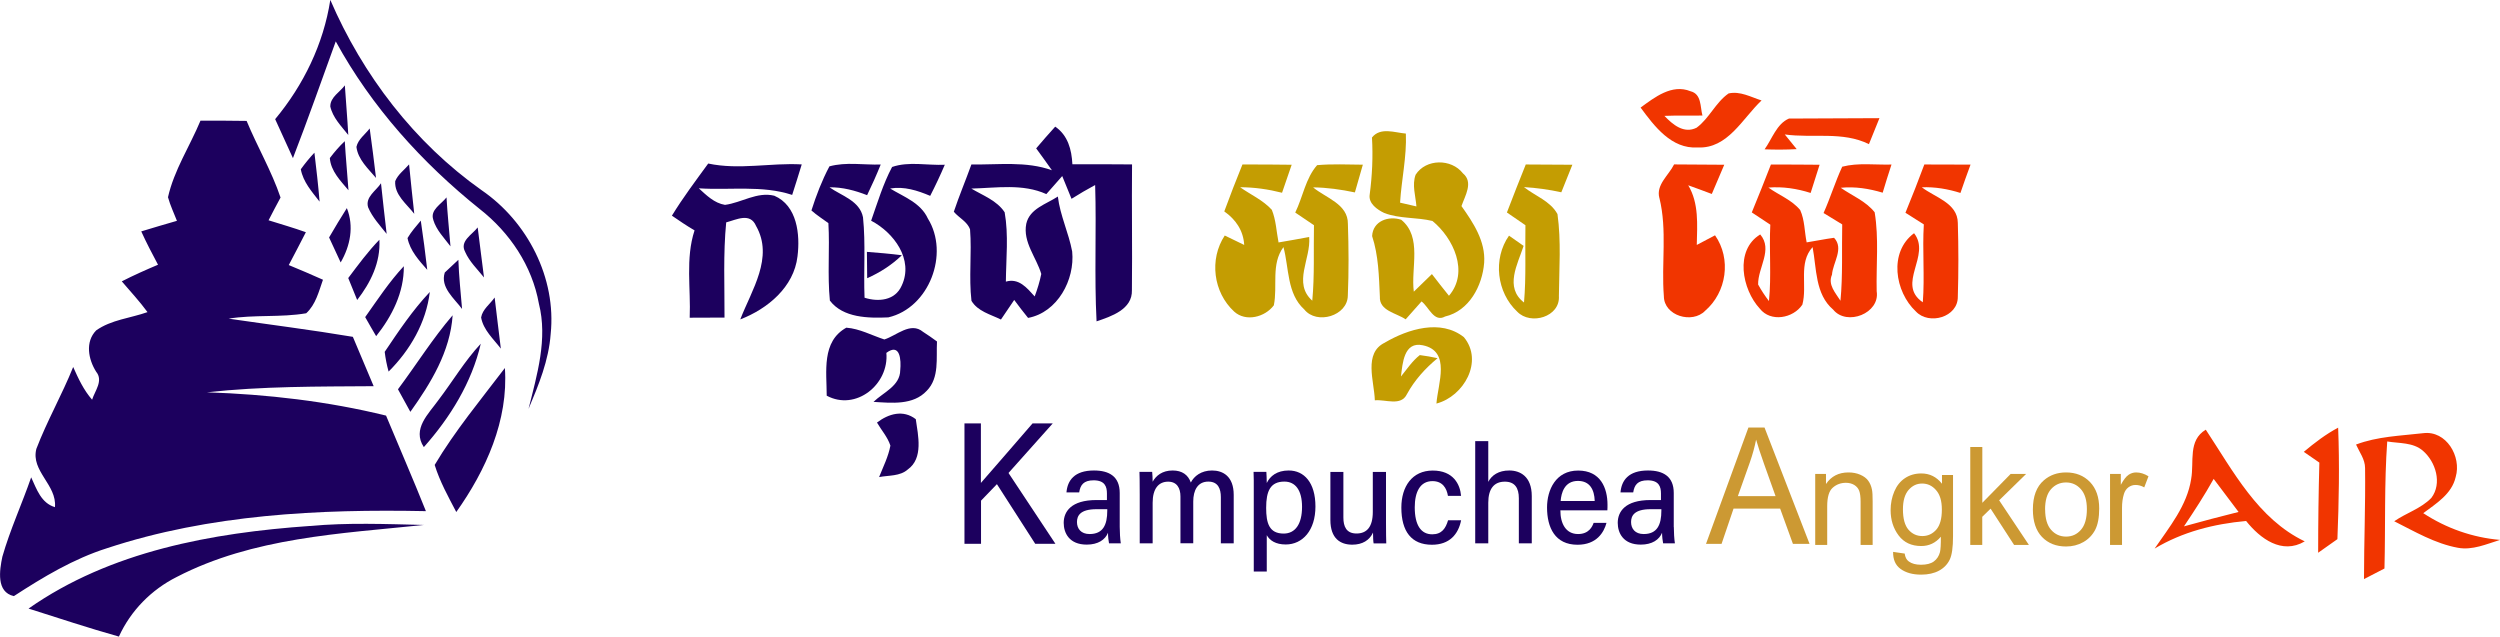
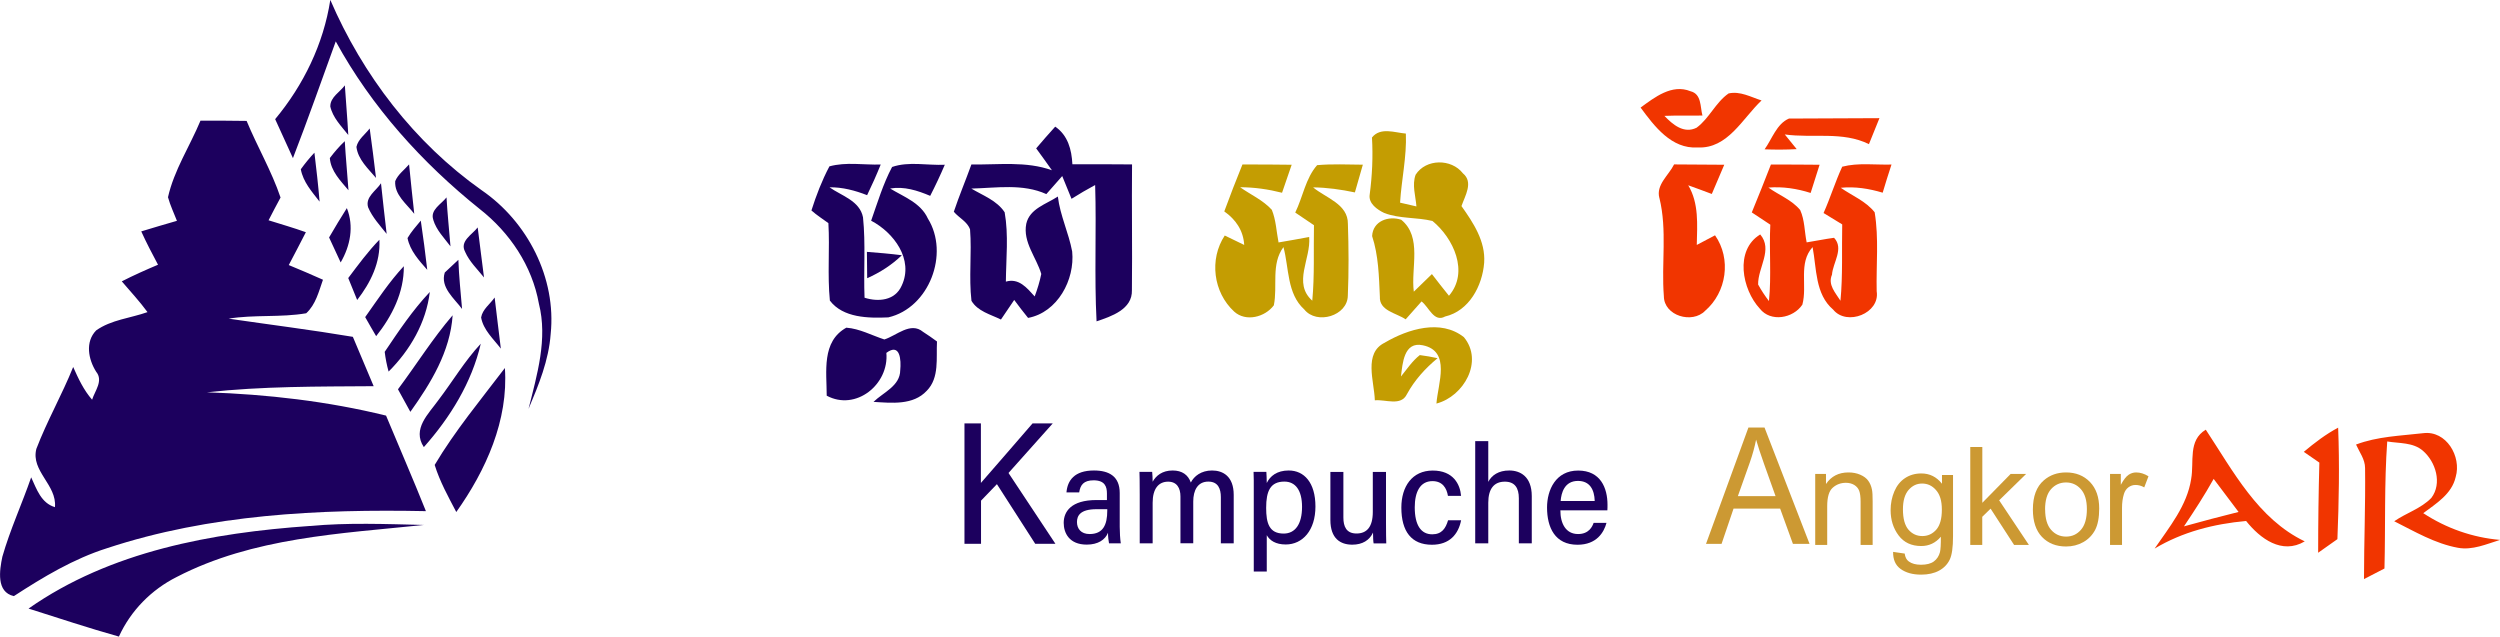
<svg xmlns="http://www.w3.org/2000/svg" id="_레이어_2" data-name="레이어 2" viewBox="0 0 371.32 94.56">
  <defs>
    <style>
      .cls-1 {
        fill: #c49d02;
      }

      .cls-2 {
        fill: #1c005e;
      }

      .cls-3 {
        fill: #c93;
      }

      .cls-4 {
        fill: #f13500;
      }
    </style>
  </defs>
  <g id="_레이어_1-2" data-name="레이어 1">
    <g>
      <path class="cls-2" d="m46.02,78.13c5.63-.53,11.29-.29,16.95-.16-12.41,1.29-25.39,1.86-36.71,7.72-3.77,1.89-6.84,5-8.6,8.86-4.51-1.27-8.95-2.74-13.42-4.16,12.16-8.53,27.27-11.25,41.79-12.27Zm18.54-9.07c3.02-5.08,6.85-9.69,10.43-14.4.54,7.77-2.82,15.2-7.22,21.39-1.19-2.27-2.45-4.54-3.21-7Zm.57-9.65c2.11-2.77,3.89-5.8,6.28-8.36-1.34,5.77-4.55,10.97-8.46,15.36-1.77-2.71.7-4.93,2.18-7Zm-6.02-1.59c2.73-3.65,5.15-7.54,8.12-10.99-.36,5.38-3.23,10.07-6.28,14.34-.62-1.12-1.23-2.23-1.84-3.35Zm12.35-10.67c.21-1.22,1.34-1.99,2.01-2.96.29,2.54.62,5.06.92,7.59-1.1-1.44-2.61-2.78-2.93-4.63Zm-14.32,5.11c2.07-3.08,4.15-6.19,6.7-8.89-.55,4.55-2.92,8.63-6.12,11.82-.27-.96-.46-1.94-.58-2.93Zm-2.9-5.16c1.83-2.58,3.57-5.24,5.74-7.56.04,3.89-1.75,7.42-4.11,10.39-.55-.94-1.1-1.88-1.63-2.83Zm11.82-6.62c.51-.47,1.51-1.42,2.02-1.89.09,2.44.34,4.87.55,7.3-1.16-1.57-3.27-3.21-2.57-5.4Zm-14.33.81c1.47-1.95,2.92-3.93,4.62-5.68.19,3.36-1.3,6.37-3.3,8.95-.45-1.09-.89-2.18-1.33-3.27Zm17.36-3.88c-.87-1.59,1.04-2.55,1.86-3.63.32,2.47.61,4.95.94,7.43-.98-1.22-2.16-2.34-2.8-3.79Zm-8.56-2.05c.55-.94,1.27-1.75,1.97-2.59.36,2.43.68,4.87.96,7.31-1.22-1.39-2.56-2.84-2.93-4.72Zm-11.65-.09c.86-1.47,1.72-2.93,2.64-4.36,1.08,2.73.51,5.6-.92,8.07-.59-1.24-1.16-2.47-1.72-3.71Zm15.48-2.62c-.52-1.48,1.21-2.34,1.96-3.33.14,2.42.39,4.84.59,7.27-.94-1.25-2.1-2.41-2.56-3.94Zm-9.68-1.85c-.47-1.53,1.18-2.46,1.91-3.58.26,2.5.55,5.01.84,7.52-.99-1.25-2.12-2.45-2.75-3.94Zm4.02-3.89c.41-1.02,1.37-1.68,2.06-2.49.24,2.45.5,4.89.77,7.34-1.12-1.46-2.97-2.81-2.83-4.85Zm-14.02-1.77c.62-.86,1.29-1.68,2.02-2.46.29,2.42.57,4.84.77,7.27-1.13-1.46-2.45-2.92-2.79-4.81Zm4.31-1.66c.67-.89,1.4-1.74,2.22-2.51.14,2.43.38,4.86.55,7.29-1.18-1.41-2.62-2.83-2.77-4.78Zm3.95-1.66c.25-1.14,1.3-1.85,1.97-2.74.34,2.45.65,4.9.94,7.35-1.16-1.38-2.67-2.71-2.91-4.61Zm-28,7.52c.91-4.08,3.25-7.6,4.84-11.42,2.28,0,4.56,0,6.85.04,1.59,3.84,3.71,7.44,5.04,11.38-.61,1.12-1.2,2.25-1.78,3.38,1.85.58,3.72,1.12,5.54,1.77-.82,1.64-1.7,3.25-2.54,4.88,1.71.7,3.4,1.43,5.08,2.18-.62,1.75-1.07,3.68-2.49,4.98-3.79.65-7.7.18-11.52.8,6.15.9,12.33,1.67,18.45,2.7,1.02,2.45,2.06,4.89,3.09,7.33-8.25.06-16.54,0-24.76.91,8.96.3,17.89,1.32,26.6,3.46,1.97,4.73,4.02,9.43,5.92,14.19-15.88-.32-32.12.48-47.32,5.49-5,1.58-9.51,4.29-13.88,7.13-2.65-.59-2.13-3.84-1.71-5.85,1.15-4.02,2.91-7.83,4.28-11.79.82,1.76,1.47,3.81,3.53,4.43.32-3.31-3.61-5.35-2.76-8.66,1.59-4.16,3.81-8.03,5.47-12.16.76,1.71,1.56,3.43,2.81,4.86.42-1.34,1.7-2.82.6-4.16-1.16-1.84-1.66-4.42,0-6.13,2.23-1.59,5.09-1.82,7.63-2.72-1.18-1.61-2.54-3.07-3.82-4.57,1.76-.9,3.56-1.7,5.38-2.47-.87-1.64-1.73-3.27-2.49-4.95,1.76-.56,3.53-1.04,5.3-1.57-.45-1.16-.99-2.28-1.32-3.48Zm24.12-13.55c0-1.37,1.44-2.12,2.16-3.11.16,2.46.38,4.91.51,7.37-1.03-1.31-2.31-2.56-2.68-4.27Zm0-15.8c4.82,11.18,12.5,21.21,22.47,28.26,6.82,4.67,11.13,13.04,10.26,21.36-.28,3.91-1.78,7.56-3.29,11.13,1.27-5.08,2.87-10.41,1.54-15.64-1-5.61-4.33-10.56-8.77-14.04-8.59-6.88-16.1-15.21-21.4-24.91-2.1,5.79-4.14,11.6-6.36,17.34-.89-1.92-1.75-3.86-2.64-5.79,4.21-5.06,7.18-11.16,8.19-17.7" />
      <path class="cls-4" d="m349.93,66.03c3.18-1.21,6.62-1.3,9.98-1.69,3.43-.44,5.72,3.47,4.83,6.5-.57,2.53-2.9,3.95-4.82,5.38,3.43,2.25,7.32,3.62,11.41,3.97-2.02.62-4.1,1.57-6.26,1.17-3.4-.62-6.41-2.41-9.46-3.94,1.78-1.23,3.97-1.88,5.51-3.46,1.64-2.16.66-5.36-1.25-7.01-1.46-1.27-3.52-1.08-5.3-1.38-.45,6.28-.25,12.58-.41,18.87-1.01.52-2.02,1.05-3.04,1.57,0-5.5.23-11,.16-16.49,0-1.3-.84-2.36-1.34-3.49Zm-7.75,1.08c1.6-1.34,3.26-2.61,5.1-3.59.22,5.51.11,11.04-.11,16.56-.95.68-1.91,1.35-2.86,2.02,0-4.46.06-8.93.18-13.39-.77-.54-1.54-1.06-2.3-1.59Zm-17.8,11.07c2.7-.75,5.4-1.47,8.11-2.14-1.23-1.64-2.47-3.28-3.7-4.91-1.35,2.42-2.87,4.75-4.41,7.05Zm1.07-7.05c.46-2.57-.5-5.71,2.17-7.31,4.07,6.16,7.74,13.25,14.7,16.59-3.39,2.01-6.62-.41-8.71-3.03-4.77.43-9.46,1.62-13.59,4.1,2.19-3.2,4.82-6.38,5.43-10.34" />
      <path class="cls-1" d="m205.7,50.88c3.42-2,8.28-3.53,11.73-.8,2.96,3.58-.02,8.8-4.08,9.86.21-2.95,2.21-7.8-2.04-8.66-2.8-.59-2.99,2.71-3.23,4.64.89-1.1,1.68-2.3,2.8-3.18.89.11,1.77.27,2.64.46-1.83,1.51-3.41,3.25-4.55,5.34-.89,1.85-3.19.75-4.77.92-.07-2.79-1.74-7.04,1.51-8.58" />
-       <path class="cls-1" d="m226.63,24.43c2.31,0,4.61.02,6.91.04-.55,1.36-1.1,2.73-1.64,4.09-1.82-.4-3.68-.66-5.55-.77,1.65,1.31,3.93,2.07,4.98,4.01.56,4.01.25,8.12.21,12.16.21,3.12-4.21,4.39-6.18,2.34-3.06-2.85-3.65-7.85-1.23-11.3.54.37,1.63,1.13,2.17,1.52-.89,2.74-2.87,6.16.06,8.41.33-3.82.14-7.65.21-11.48-.92-.64-1.84-1.26-2.75-1.89.93-2.38,1.83-4.77,2.8-7.13" />
      <path class="cls-1" d="m184.19,44.7c.3-2.6.27-5.22.02-7.82-1.28,2.45-2.38,5.61-.02,7.82" />
      <path class="cls-1" d="m184.54,24.43c2.43,0,4.87,0,7.31.04-.48,1.38-.96,2.77-1.43,4.16-2.04-.52-4.13-.82-6.23-.82,1.57,1.11,3.4,1.91,4.71,3.35.63,1.54.68,3.23,1,4.85,1.52-.24,3.03-.54,4.55-.81.29,3.24-2.48,6.84.46,9.46.35-3.74.18-7.48.25-11.21-.93-.64-1.86-1.25-2.78-1.88,1.13-2.3,1.54-5.11,3.25-7.04,2.26-.2,4.53-.09,6.79-.07-.39,1.38-.79,2.75-1.18,4.12-2.05-.43-4.12-.73-6.21-.75,1.88,1.57,5.2,2.47,5.17,5.42.12,3.55.14,7.1-.01,10.64-.02,3.03-4.62,4.4-6.47,2.07-2.59-2.34-2.25-6.15-3.09-9.26-1.88,2.53-.84,5.79-1.43,8.65-1.32,1.76-4.16,2.5-5.89.93-3.11-2.86-3.73-7.77-1.4-11.3.96.46,1.92.93,2.89,1.4-.12-2.13-1.26-3.79-2.96-4.98.86-2.33,1.75-4.65,2.69-6.95" />
      <path class="cls-1" d="m214.34,27.1c-.45,1.39.02,1.86,1.38,1.41.44-1.4-.02-1.86-1.38-1.41" />
      <path class="cls-1" d="m203.77,20.43c1.26-1.59,3.37-.73,5.04-.59.14,3.45-.65,6.83-.86,10.26.61.13,1.82.41,2.43.56-.12-1.55-.68-3.19-.12-4.71,1.53-2.39,5.31-2.41,7.02-.21,1.61,1.33.31,3.34-.21,4.87,1.75,2.47,3.59,5.23,3.37,8.41-.26,3.42-2.23,7.16-5.8,7.99-1.66.93-2.41-1.42-3.5-2.24-.79.89-1.57,1.79-2.36,2.66-1.39-.95-3.95-1.26-3.83-3.38-.14-3.04-.2-6.08-1.15-8.98.1-2.23,2.42-3.06,4.32-2.43,3.16,2.57,1.41,7.16,1.87,10.68.9-.86,1.8-1.73,2.69-2.61.84,1.08,1.66,2.16,2.53,3.22,3.03-3.52.66-8.57-2.45-11.11-2.35-.57-4.87-.31-7.15-1.18-1.05-.49-2.39-1.43-2.17-2.75.37-2.8.5-5.62.34-8.44" />
-       <path class="cls-2" d="m130.26,62.76c1.72-1.31,3.88-1.95,5.76-.5.34,2.4,1.15,5.8-1.18,7.46-1.16,1.04-2.84.86-4.27,1.14.61-1.53,1.37-3.03,1.68-4.67-.41-1.28-1.34-2.29-2-3.44" />
      <path class="cls-2" d="m128.33,52.07c-.44.99-1.21,3.29.22,3.68.65-.65,1.27-4.8-.22-3.68" />
      <path class="cls-2" d="m125.71,48.67c1.98.15,3.77,1.14,5.64,1.75,1.82-.57,3.89-2.68,5.75-1.13.7.45,1.38.92,2.07,1.43-.14,2.45.39,5.38-1.52,7.32-2.02,2.18-5.23,1.81-7.91,1.65,1.44-1.41,3.96-2.36,3.97-4.71.15-1.49,0-4.11-2.06-2.57.42,4.68-4.53,8.69-8.86,6.36,0-3.56-.8-8.05,2.93-10.11" />
      <path class="cls-2" d="m128.75,37.41c1.73.13,3.47.28,5.2.5-1.5,1.45-3.25,2.57-5.15,3.41-.02-1.3-.04-2.61-.04-3.91" />
      <path class="cls-2" d="m123.19,24.71c2.46-.68,5.09-.2,7.62-.27-.62,1.54-1.3,3.06-2.02,4.55-1.79-.7-3.66-1.2-5.59-1.17,1.79,1.26,4.5,2,4.98,4.45.41,3.97.07,7.97.23,11.95,2.04.65,4.54.44,5.52-1.8,1.82-3.88-1.18-7.88-4.54-9.64.95-2.7,1.77-5.45,3.11-7.98,2.48-.86,5.25-.21,7.83-.33-.67,1.57-1.39,3.1-2.17,4.62-1.89-.8-3.88-1.44-5.95-1.09,2.02,1.23,4.54,2.12,5.6,4.45,3.26,5.23.19,13.29-5.87,14.69-2.95.13-6.71.09-8.68-2.49-.38-3.82,0-7.67-.22-11.51-.84-.61-1.73-1.18-2.52-1.88.71-2.24,1.56-4.45,2.66-6.53" />
-       <path class="cls-2" d="m99.8,32.03c1.64-2.68,3.54-5.2,5.39-7.74,4.63.98,9.23-.13,13.89.13-.46,1.51-.93,3.02-1.42,4.53-4.46-1.47-9.25-.67-13.87-.98,1.13,1.03,2.3,2.2,3.89,2.46,2.46-.32,4.77-1.99,7.32-1.36,3.41,1.46,3.86,5.77,3.45,9.01-.53,4.57-4.45,7.8-8.5,9.36,1.68-4.34,5.01-9.21,2.35-13.87-.87-2.05-2.88-.95-4.44-.54-.46,4.71-.23,9.43-.25,14.14-1.73.01-3.45.01-5.17.02.18-4.32-.65-8.79.72-12.97-1.16-.68-2.27-1.43-3.37-2.19" />
      <path class="cls-2" d="m153.89,22.05c.93-1.1,1.88-2.18,2.84-3.24,1.89,1.3,2.44,3.42,2.55,5.59,2.95,0,5.9-.02,8.86.02-.06,6.22.05,12.45-.02,18.68.09,2.85-3.06,3.89-5.25,4.63-.35-6.74,0-13.49-.21-20.25-1.2.64-2.36,1.33-3.51,2.05-.47-1.12-.93-2.25-1.38-3.38-.79.89-1.58,1.78-2.36,2.68-3.5-1.59-7.43-.91-11.14-.82,1.72,1.03,3.79,1.76,4.95,3.52.6,3.39.21,6.88.18,10.3,1.93-.56,3.11.91,4.28,2.2.41-1.09.75-2.21.98-3.34-.73-2.47-2.76-4.72-2.23-7.45.5-2.26,2.99-2.92,4.69-4.05.34,2.82,1.61,5.39,2.13,8.17.42,4.19-2.17,9.04-6.55,9.86-.71-.87-1.39-1.76-2.06-2.67-.65.98-1.31,1.95-1.97,2.91-1.54-.76-3.45-1.21-4.38-2.78-.41-3.52.07-7.07-.21-10.6-.4-1.17-1.66-1.72-2.41-2.63.79-2.37,1.77-4.68,2.61-7.02,4,.06,8.11-.52,11.96.86-.76-1.09-1.55-2.17-2.33-3.24" />
-       <path class="cls-4" d="m285.83,24.43c2.28,0,4.56,0,6.85.02-.52,1.4-1.02,2.8-1.5,4.21-1.86-.59-3.79-.92-5.73-.84,1.93,1.5,5.31,2.32,5.34,5.29.11,3.65.11,7.3,0,10.95.05,3.06-4.29,4.28-6.23,2.2-3.12-2.92-4.06-8.81-.27-11.62,2.6,3.31-2.71,7.54,1.3,10.26.3-3.85-.08-7.71.15-11.57-.9-.58-1.82-1.15-2.73-1.73.98-2.37,1.91-4.77,2.81-7.18" />
      <path class="cls-4" d="m263.03,24.44c2.41,0,4.82,0,7.23.03-.45,1.39-.9,2.79-1.33,4.19-2.03-.65-4.14-.97-6.27-.8,1.56,1.12,3.48,1.83,4.72,3.34.68,1.5.63,3.2.96,4.8,1.35-.21,2.7-.5,4.07-.68,1.51,1.6-.18,3.68-.31,5.48-.65,1.49.53,2.7,1.26,3.87.36-3.77.18-7.55.26-11.34-.93-.57-1.85-1.12-2.77-1.69,1.01-2.26,1.73-4.63,2.77-6.88,2.38-.62,4.88-.25,7.32-.32-.46,1.39-.89,2.78-1.31,4.18-2.03-.61-4.12-.94-6.23-.73,1.69,1.18,3.73,1.98,5.04,3.64.64,3.87.21,7.83.3,11.73.53,3.28-4.44,5.22-6.46,2.73-2.7-2.3-2.45-6.11-3.06-9.29-2.15,2.38-.75,5.73-1.52,8.55-1.36,2.04-4.71,2.65-6.32.59-2.64-2.85-3.77-8.68.06-11.02,1.93,2.24-.36,4.94-.31,7.44.47.86,1.02,1.69,1.61,2.46.38-3.78.01-7.57.2-11.35-.92-.61-1.84-1.21-2.75-1.82.97-2.36,1.92-4.73,2.84-7.11" />
      <path class="cls-4" d="m252.28,37.65c-.28,2.4-.3,4.82-.03,7.21,2.11-2.09,1.6-4.98.03-7.21" />
      <path class="cls-4" d="m246.46,29.4c-.52-1.96,1.4-3.37,2.19-4.98,2.48.02,4.96.02,7.45.05-.62,1.45-1.24,2.89-1.85,4.34-1.16-.43-2.33-.88-3.5-1.29,1.61,2.7,1.33,5.85,1.27,8.86.89-.48,1.8-.96,2.71-1.43,2.45,3.5,1.73,8.46-1.48,11.22-1.9,1.96-6.1.75-6.12-2.17-.39-4.86.52-9.8-.66-14.59" />
      <path class="cls-4" d="m262.09,22.18c1.11-1.53,1.79-3.79,3.62-4.57,4.47-.01,8.95-.05,13.44-.06-.51,1.29-1.03,2.58-1.56,3.86-3.91-1.94-8.33-.86-12.5-1.44.6.72,1.19,1.45,1.77,2.18-1.59.09-3.18.09-4.76.03" />
      <path class="cls-4" d="m243.67,15.98c2.1-1.53,4.66-3.55,7.41-2.43,1.67.41,1.43,2.3,1.78,3.61-1.88.04-3.78-.03-5.65.05,1.23,1.29,2.89,2.7,4.78,1.76,1.89-1.39,2.82-3.75,4.75-5.09,1.71-.39,3.32.54,4.9,1.04-2.83,2.66-5.02,7.21-9.5,6.98-3.88.25-6.43-3.16-8.47-5.93" />
      <path class="cls-3" d="m253.39,80.78l6.3-17.28h2.39l6.69,17.28h-2.47l-1.9-5.24h-6.92l-1.78,5.24h-2.3Zm4.73-7.09h5.6l-1.71-4.79c-.52-1.45-.91-2.66-1.18-3.6-.22,1.12-.53,2.23-.91,3.32l-1.8,5.07" />
      <path class="cls-3" d="m269.61,80.94v-10.55h1.6v1.5c.77-1.15,1.89-1.72,3.34-1.72.64,0,1.22.11,1.75.34.53.23.93.53,1.19.9.27.37.45.81.55,1.32.07.33.1.91.1,1.73v6.48h-1.79v-6.41c0-.73-.07-1.27-.21-1.64-.14-.36-.38-.64-.73-.86-.35-.21-.77-.32-1.24-.32-.75,0-1.41.24-1.96.73-.55.48-.82,1.4-.82,2.75v5.75h-1.79" />
      <path class="cls-3" d="m281.18,81.97l1.72.25c.07.54.27.93.61,1.17.44.33,1.05.49,1.81.49.82,0,1.46-.16,1.91-.49s.75-.79.91-1.38c.09-.36.14-1.12.13-2.29-.78.92-1.75,1.38-2.91,1.38-1.45,0-2.57-.52-3.36-1.57-.79-1.05-1.19-2.3-1.19-3.76,0-1,.19-1.93.55-2.78.36-.85.89-1.51,1.58-1.97.69-.46,1.5-.7,2.43-.7,1.24,0,2.27.51,3.07,1.53v-1.3h1.64v9.1c0,1.64-.16,2.8-.5,3.49-.33.68-.86,1.23-1.58,1.62s-1.61.59-2.66.59c-1.25,0-2.26-.28-3.04-.84s-1.14-1.41-1.12-2.55Zm1.46-6.32c0,1.38.28,2.39.82,3.02.55.63,1.23.95,2.06.95s1.51-.32,2.07-.95c.55-.63.83-1.62.83-2.96s-.29-2.26-.86-2.91c-.57-.66-1.26-.98-2.07-.98s-1.46.32-2.02.96c-.55.64-.83,1.6-.83,2.87" />
      <path class="cls-3" d="m292.64,80.94v-14.55h1.79v8.29l4.21-4.29h2.3l-4.01,3.92,4.42,6.63h-2.2l-3.49-5.39-1.24,1.21v4.18h-1.79" />
      <path class="cls-3" d="m301.94,75.67c0-1.95.54-3.39,1.63-4.33.9-.78,2-1.17,3.3-1.17,1.44,0,2.63.47,3.55,1.42.91.95,1.37,2.26,1.37,3.93,0,1.36-.2,2.42-.61,3.2-.41.77-1,1.38-1.77,1.81-.77.43-1.62.64-2.54.64-1.47,0-2.66-.47-3.57-1.41-.91-.95-1.36-2.31-1.36-4.08Zm1.82,0c0,1.35.3,2.36.88,3.02.59.67,1.33,1.01,2.23,1.01s1.62-.34,2.21-1.01c.59-.68.88-1.7.88-3.08,0-1.3-.3-2.29-.89-2.95-.59-.67-1.33-1-2.21-1s-1.63.33-2.23,1c-.59.67-.88,1.67-.88,3.02" />
      <path class="cls-3" d="m313.4,80.94v-10.55h1.6v1.62c.41-.75.79-1.24,1.14-1.48.35-.24.73-.36,1.14-.36.6,0,1.21.19,1.83.57l-.63,1.65c-.43-.25-.87-.36-1.3-.36-.39,0-.74.12-1.05.35-.31.23-.53.56-.66.97-.2.64-.29,1.33-.29,2.08v5.51h-1.79" />
      <g>
        <path class="cls-2" d="m143.24,62.89h2.45v8.84c1.98-2.29,5.42-6.21,7.67-8.84h3l-6.57,7.36,6.97,10.52h-3l-5.69-8.86-2.36,2.45v6.41h-2.46v-17.87Z" />
        <path class="cls-2" d="m166.31,78.27c0,.73.06,1.83.16,2.43h-1.75c-.07-.36-.15-.95-.15-1.57-.41,1.03-1.47,1.76-3.16,1.76-2.6,0-3.42-1.73-3.42-3.23,0-1.66,1.09-3.39,4.87-3.39h1.55v-.98c0-.98-.28-1.95-1.98-1.95-1.48,0-1.97.69-2.14,1.79h-1.89c.15-1.76,1.17-3.25,4.08-3.25,2.27,0,3.83.89,3.83,3.34v5.05Zm-1.85-2.64h-1.6c-2.44,0-2.9.99-2.9,1.91,0,.97.59,1.78,1.87,1.78,2,0,2.63-1.35,2.63-3.48v-.22Z" />
        <path class="cls-2" d="m169.28,73.39c0-1.93-.02-2.82-.04-3.3h1.89c.04.31.07,1.09.07,1.46.5-.9,1.43-1.67,2.97-1.67,1.41,0,2.3.65,2.7,1.79.47-.94,1.54-1.79,3.15-1.79s3.22.85,3.22,3.63v7.19h-1.91v-6.86c0-1.23-.4-2.31-1.86-2.31-1.58,0-2.24,1.29-2.24,2.96v6.2h-1.9v-6.95c0-1.24-.52-2.2-1.83-2.2-1.44,0-2.3,1.07-2.3,3.13v6.03h-1.92v-7.32Z" />
        <path class="cls-2" d="m188.15,79.5v5.39h-1.93v-11.68c0-1.45.01-2.45-.03-3.12h1.9c.03.36.05,1.07.06,1.65.49-1.02,1.5-1.86,3.26-1.86,2.29,0,3.97,1.8,3.97,5.35s-1.91,5.64-4.41,5.64c-1.5,0-2.37-.59-2.82-1.38Zm5.24-4.21c0-2.5-1-3.76-2.62-3.76-2.08,0-2.71,1.39-2.71,3.9,0,2.28.45,3.82,2.6,3.82,1.72,0,2.73-1.41,2.73-3.96Z" />
        <path class="cls-2" d="m205.86,77.68c0,1.37.02,2.51.04,3.03h-1.88c-.06-.3-.08-.91-.09-1.61-.51,1.14-1.57,1.8-3.08,1.8-1.75,0-3.25-.9-3.25-3.67v-7.13h1.93v6.77c0,1.32.43,2.37,1.95,2.37s2.42-.96,2.42-3.21v-5.93h1.96v7.59Z" />
        <path class="cls-2" d="m217.02,77.26c-.41,2.09-1.72,3.65-4.34,3.65-3.04,0-4.54-1.98-4.54-5.52,0-3.12,1.6-5.5,4.66-5.5s4.07,2.05,4.21,3.76h-1.95c-.19-1.16-.81-2.19-2.3-2.19-1.84,0-2.63,1.62-2.63,3.89,0,2.68.94,4.01,2.6,4.01,1.42,0,2-.89,2.35-2.09h1.94Z" />
        <path class="cls-2" d="m221.05,65.52v6.05c.51-.99,1.54-1.69,3.12-1.69s3.34.85,3.34,3.81v7.01h-1.92v-6.69c0-1.53-.59-2.47-2.08-2.47-1.63,0-2.46,1.09-2.46,3.13v6.03h-1.94v-15.18h1.94Z" />
        <path class="cls-2" d="m231.76,75.79c-.01,1.97.81,3.53,2.63,3.53,1.62,0,2.12-1.12,2.31-1.66h1.91c-.38,1.41-1.46,3.25-4.31,3.25-3.33,0-4.52-2.55-4.52-5.53,0-2.61,1.29-5.49,4.62-5.49s4.36,2.59,4.36,5.09c0,.07,0,.73-.02.82h-6.99Zm5.1-1.38c-.05-1.69-.73-2.98-2.49-2.98-2,0-2.48,1.78-2.57,2.98h5.06Z" />
-         <path class="cls-2" d="m248.61,78.27c0,.73.06,1.83.16,2.43h-1.75c-.07-.36-.15-.95-.16-1.57-.41,1.03-1.47,1.76-3.16,1.76-2.6,0-3.42-1.73-3.42-3.23,0-1.66,1.09-3.39,4.87-3.39h1.55v-.98c0-.98-.28-1.95-1.98-1.95-1.48,0-1.97.69-2.14,1.79h-1.89c.15-1.76,1.17-3.25,4.08-3.25,2.27,0,3.83.89,3.83,3.34v5.05Zm-1.85-2.64h-1.6c-2.44,0-2.9.99-2.9,1.91,0,.97.59,1.78,1.87,1.78,2,0,2.63-1.35,2.63-3.48v-.22Z" />
      </g>
    </g>
  </g>
</svg>